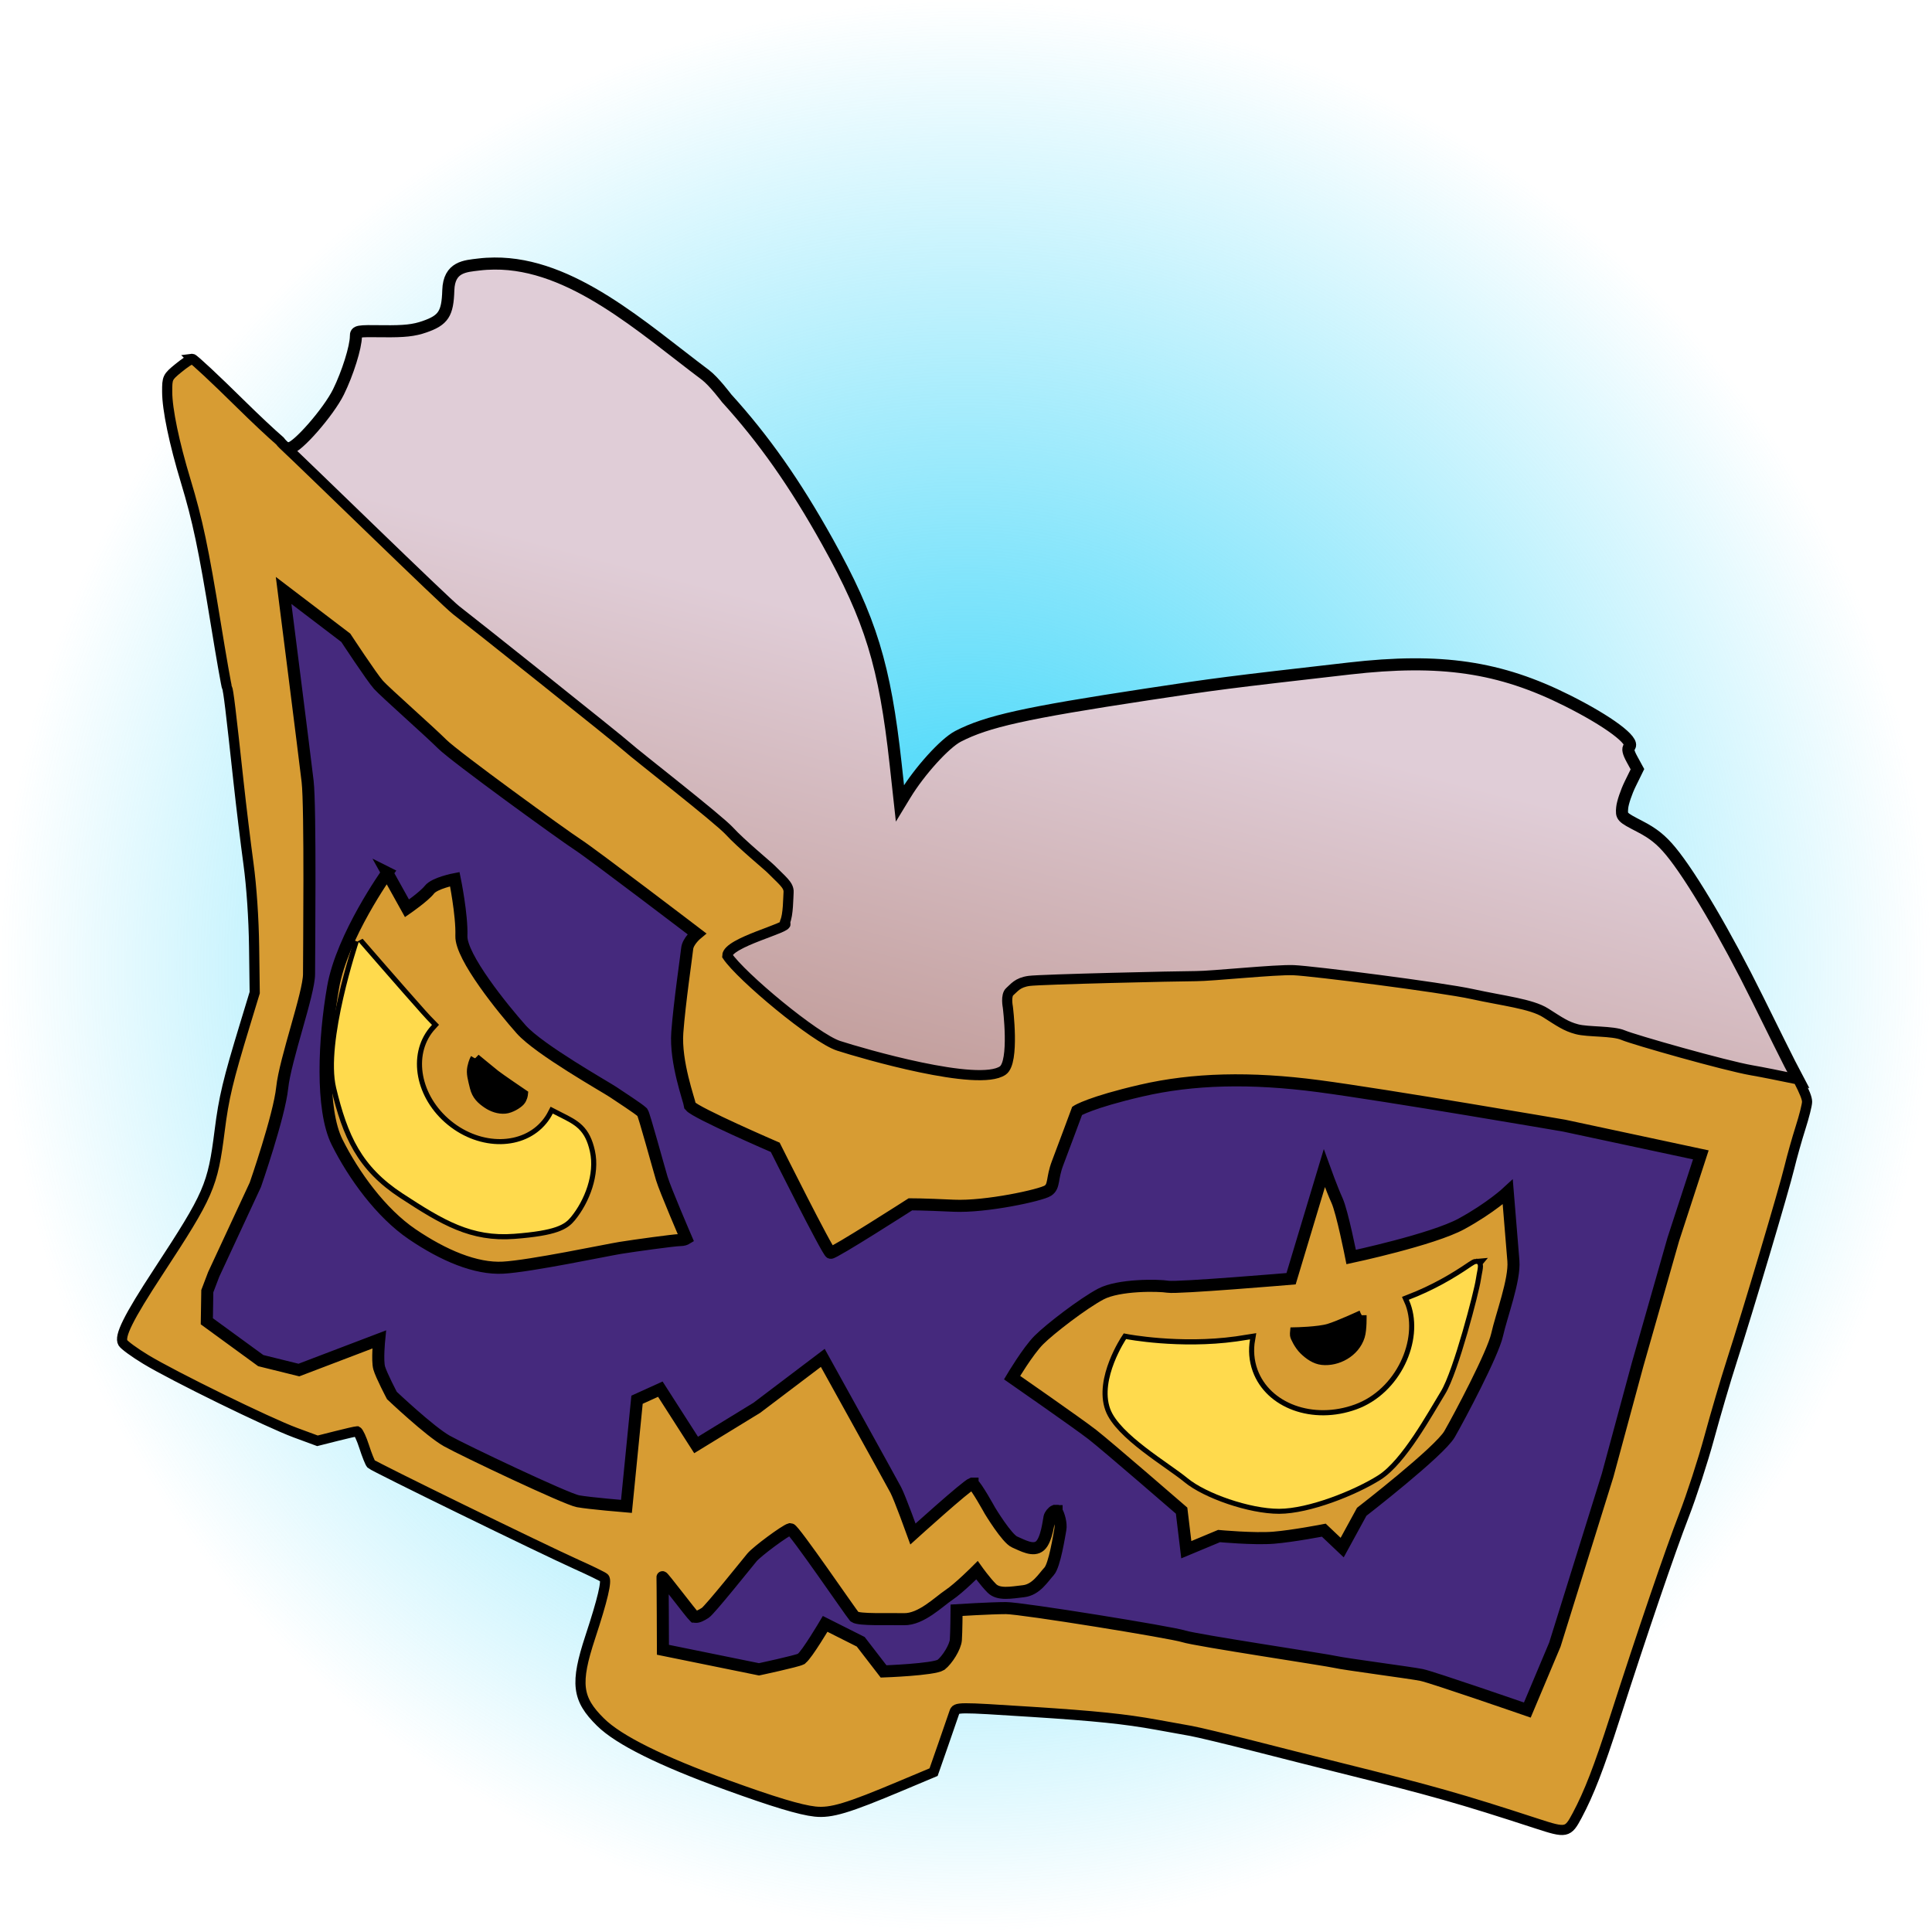
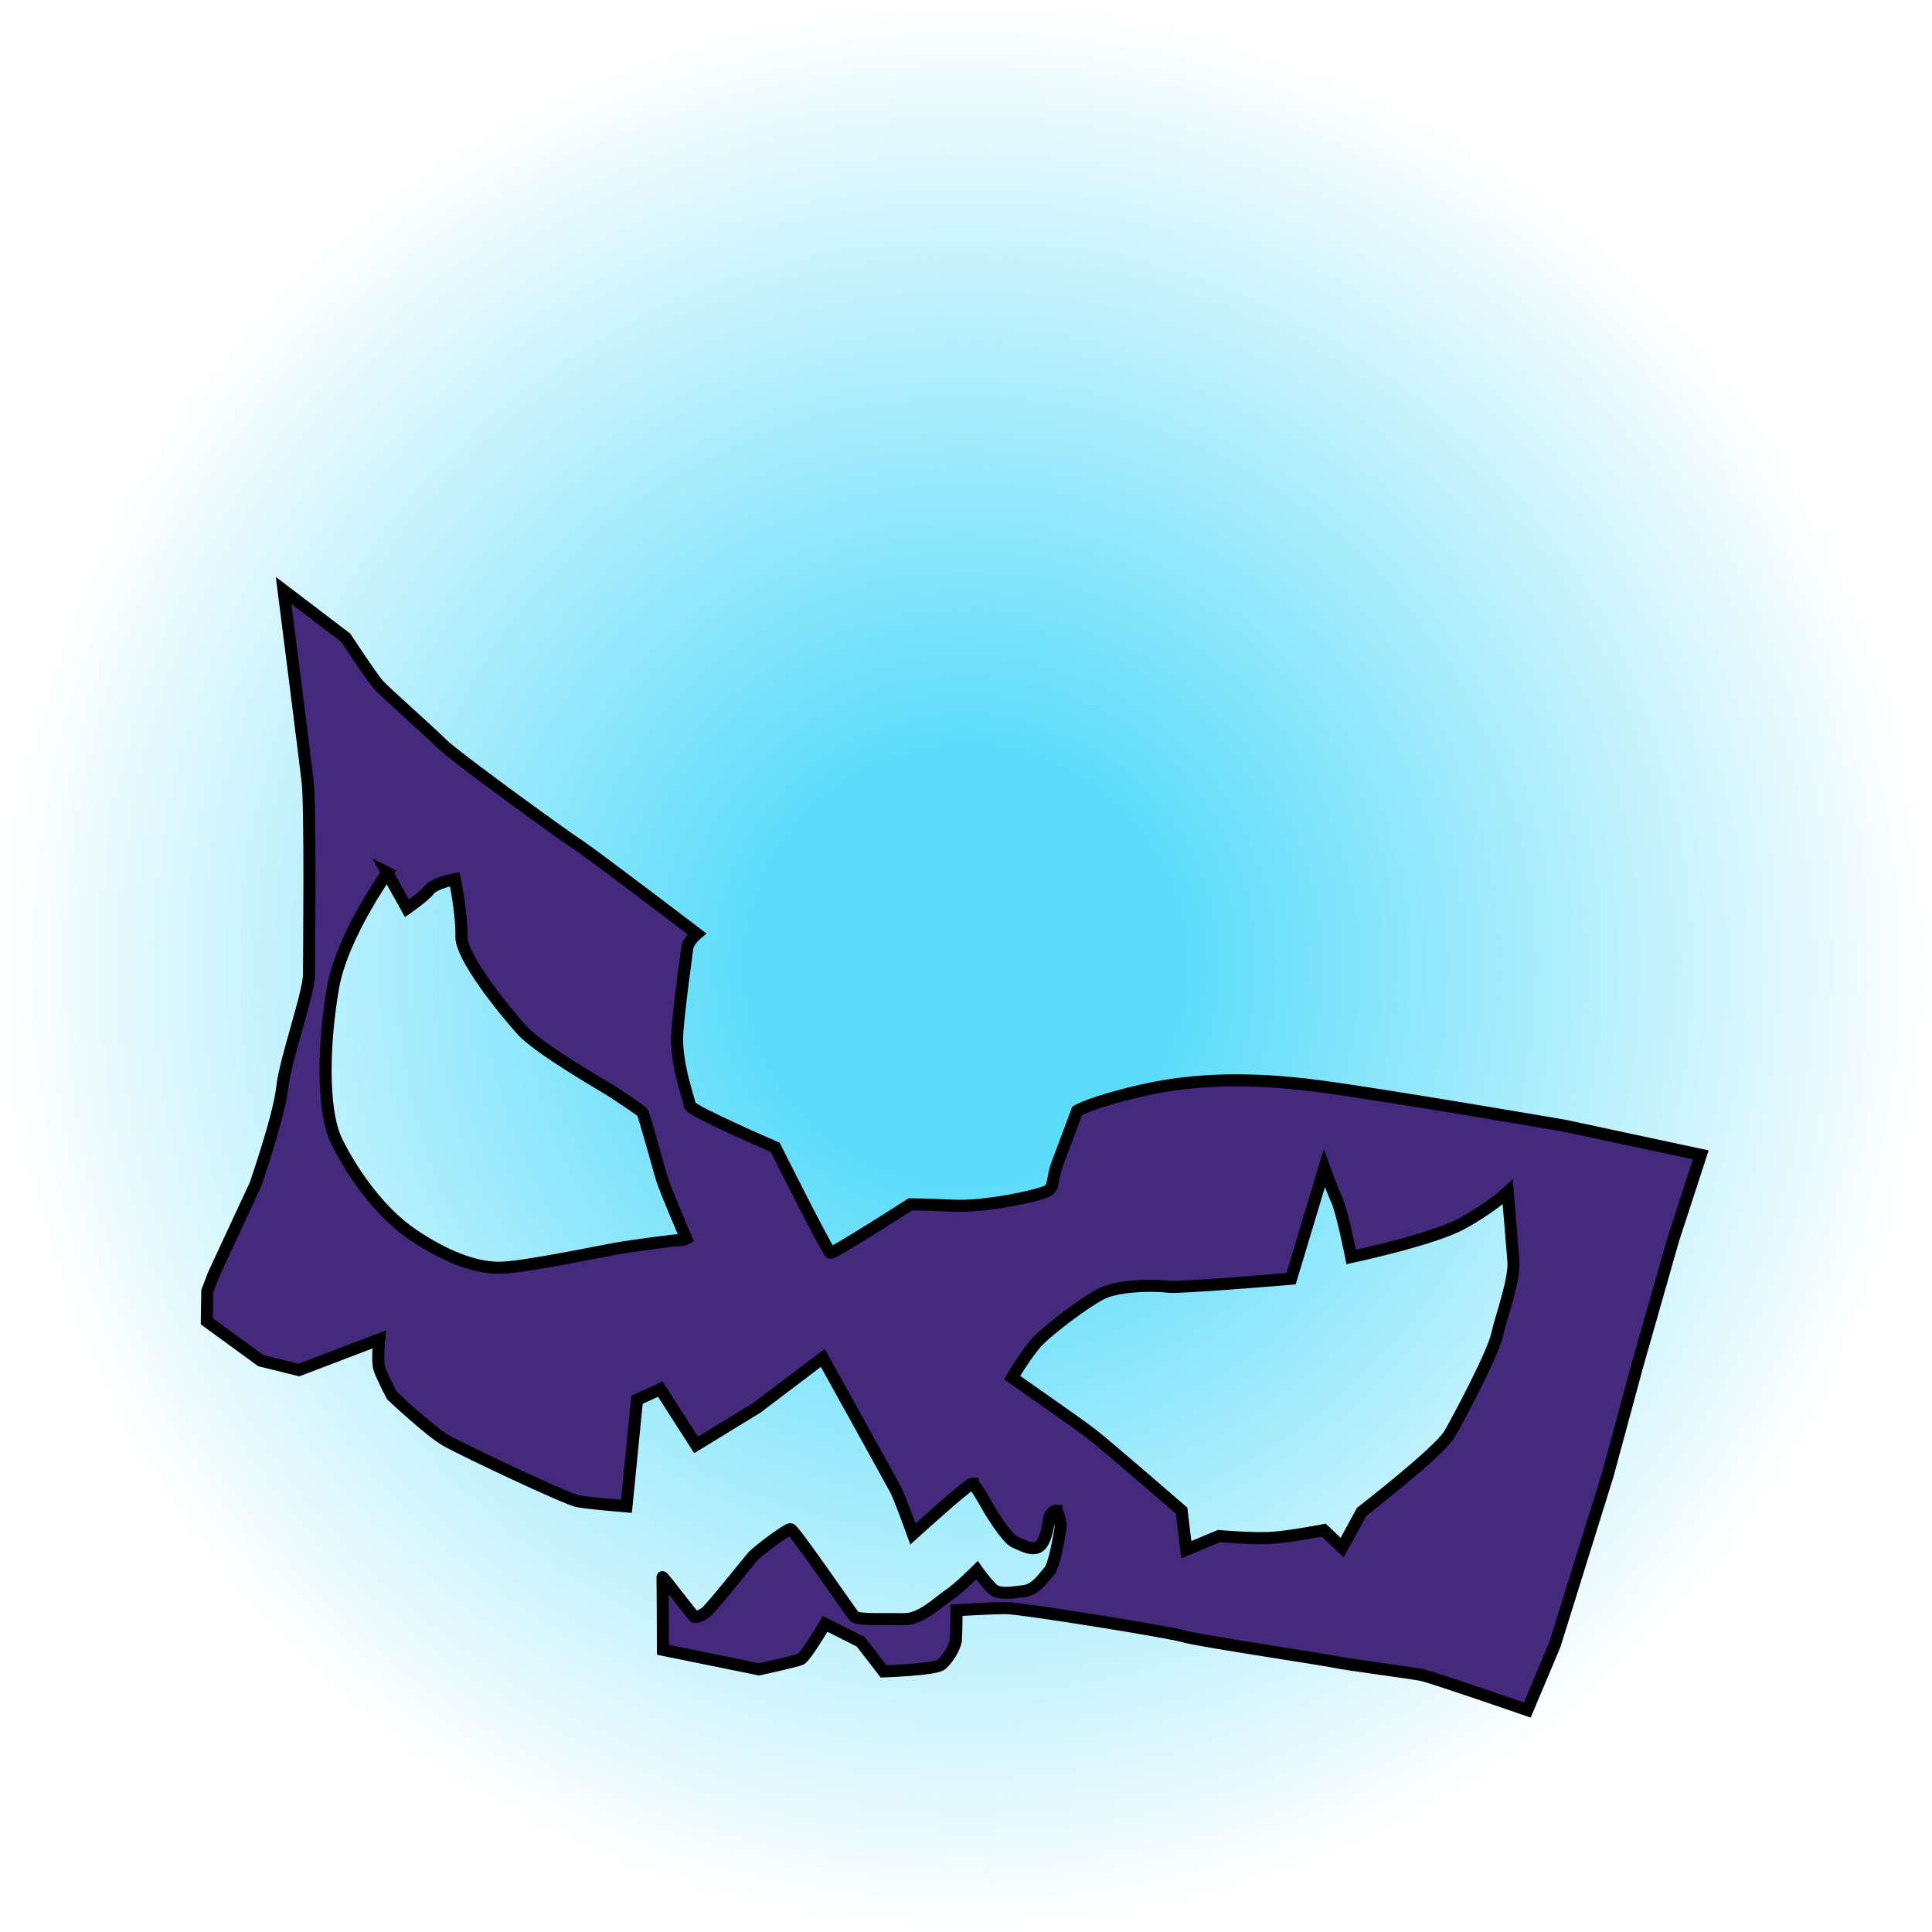
<svg xmlns="http://www.w3.org/2000/svg" width="16" height="16" version="1.1" viewBox="0 0 16 16" xml:space="preserve">
  <defs>
    <linearGradient id="linearGradient24" x1="24.404" x2="21.278" y1="13.167" y2="25.116" gradientUnits="userSpaceOnUse">
      <stop stop-color="#e0cdd7" offset="0" />
      <stop stop-color="#c39f9d" offset="1" />
    </linearGradient>
    <radialGradient id="radialGradient4" cx="18.547" cy="10.172" r="7.359" gradientTransform="matrix(1.087 0 0 1.087 -12.161 -3.057)" gradientUnits="userSpaceOnUse">
      <stop stop-color="#5bdcfa" offset=".218" />
      <stop stop-color="#5bdcfa" stop-opacity="0" offset="1" />
    </radialGradient>
  </defs>
  <circle cx="8" cy="8" r="8" fill="url(#radialGradient4)" style="font-variation-settings:'wght' 500" />
  <g transform="matrix(.28 0 0 .28 .988 1.669)" stroke="#000">
-     <path d="m11.092 1.834c-0.152 0.001-0.307 0.01-0.461 0.029-0.391 0.049-0.879 0.059-0.9 0.764-0.021 0.692-0.145 0.882-0.703 1.076-0.312 0.109-0.599 0.141-1.219 0.133-0.777-0.01-0.811-0.004-0.811 0.148 0 0.319-0.245 1.099-0.516 1.648-0.292 0.593-1.227 1.662-1.453 1.662h-0.002c-0.186-0.032 0.266 5.519 0.348 5.58 9.308 8.07 7.165 9.729 15.174 14.172 6.632 2.839 18.843-0.411 27.699 0.326 0.299 0.051 0.867-1.515 1.408-1.402-0.066-0.128-0.147-0.28-0.244-0.459-0.045-0.083-0.475-0.949-0.957-1.924-0.936-1.895-1.957-3.632-2.57-4.373-0.28-0.338-0.517-0.527-0.918-0.734-0.531-0.275-0.54-0.285-0.516-0.551 0.014-0.149 0.121-0.466 0.238-0.705l0.213-0.434-0.16-0.293c-0.112-0.204-0.136-0.314-0.08-0.369 0.17-0.17-0.619-0.758-1.834-1.367-1.996-1.001-3.744-1.259-6.449-0.949-3.648 0.417-3.944 0.456-5.996 0.768-3.594 0.546-4.721 0.796-5.576 1.238-0.39 0.202-1.133 1.02-1.56 1.721l-0.158 0.26-0.127-1.16c-0.321-2.923-0.738-4.28-2.019-6.58-0.961-1.724-1.873-3.022-2.981-4.242-2e-6 2e-7 -0.376-0.5-0.623-0.686-1.865-1.399-3.959-3.317-6.246-3.297z" fill="url(#linearGradient24)" stroke-width=".357" />
    <g>
-       <path d="m2.154 4.654c-0.049 0.007-0.229 0.128-0.406 0.273-0.323 0.264-0.333 0.286-0.332 0.697 0.001 0.526 0.206 1.513 0.551 2.65 0.347 1.148 0.524 1.981 0.885 4.201 0.166 1.018 0.317 1.877 0.336 1.908 0.037 0.06 0.109 0.663 0.34 2.793 0.079 0.726 0.211 1.812 0.293 2.414 0.091 0.669 0.155 1.62 0.166 2.451l0.018 1.357-0.287 0.943c-0.507 1.665-0.625 2.155-0.75 3.143-0.207 1.637-0.314 1.88-1.816 4.174-0.887 1.354-1.161 1.908-1.045 2.098 0.043 0.07 0.345 0.291 0.674 0.49 0.821 0.498 3.623 1.87 4.424 2.166l0.656 0.242 0.551-0.139c0.302-0.077 0.58-0.14 0.617-0.141h0.006c0.042 0.023 0.132 0.218 0.207 0.451 0.08 0.249 0.173 0.48 0.205 0.514 0.074 0.077 5.053 2.51 6.078 2.971 0.415 0.186 0.782 0.366 0.818 0.4 0.084 0.08-0.045 0.631-0.414 1.752-0.449 1.365-0.395 1.825 0.305 2.514 0.539 0.531 1.782 1.148 3.74 1.859 1.366 0.496 2.165 0.738 2.603 0.785 0.474 0.051 0.955-0.092 2.564-0.77l0.943-0.396 0.285-0.816c0.157-0.449 0.304-0.877 0.328-0.949 0.054-0.161 0.066-0.161 2.291-0.018 1.9 0.122 2.755 0.211 3.695 0.381 0.353 0.064 0.812 0.146 1.02 0.184 0.207 0.038 1.039 0.237 1.848 0.443 0.809 0.207 1.963 0.499 2.564 0.648 2.736 0.68 3.552 0.912 5.809 1.648 0.879 0.287 0.919 0.278 1.195-0.24 0.352-0.661 0.642-1.411 1.113-2.877 0.824-2.562 1.64-4.952 2.045-5.996 0.225-0.581 0.562-1.616 0.748-2.301 0.186-0.685 0.485-1.704 0.666-2.264 0.477-1.479 1.545-5.067 1.705-5.731 0.076-0.313 0.224-0.84 0.33-1.172 0.106-0.331 0.193-0.676 0.193-0.766 0-0.105-0.066-0.278-0.264-0.662-0.541-0.112-1.076-0.22-1.375-0.271-0.773-0.133-3.491-0.906-3.801-1.039-0.309-0.133-1.038-0.087-1.369-0.176-0.331-0.088-0.508-0.221-0.928-0.486s-1.26-0.354-2.166-0.553c-0.906-0.199-4.729-0.685-5.281-0.707-0.552-0.022-2.408 0.176-2.894 0.176-0.486 1e-6 -4.576 0.094-4.928 0.141-0.352 0.047-0.445 0.207-0.574 0.316-0.129 0.109-0.059 0.457-0.059 0.457s0.207 1.628-0.148 1.877c-0.715 0.501-4.159-0.505-4.856-0.73-0.7-0.227-2.889-2.054-3.295-2.662 0.004-0.398 1.863-0.836 1.715-0.955-1e-3 -9.79e-4 -5e-3 -0.005-0.006-0.006-0.007-0.01-9e-3 -0.025-2e-3 -0.039 0.099-0.199 0.096-0.742 0.107-0.875s-0.07-0.23-0.141-0.312c-0.07-0.082-0.301-0.297-0.379-0.379s-0.893-0.755-1.225-1.119c-0.331-0.365-2.803-2.283-3.021-2.486s-4.75-3.812-5.062-4.047-4.453-4.281-5.125-4.906c-0.031-0.028-0.06-0.063-0.092-0.104-0.272-0.236-0.71-0.646-1.18-1.109-0.736-0.726-1.372-1.32-1.414-1.32-0.001 0-0.002-2.378e-4 -0.004 0zm4.928 17.248c0.007 0.008 1.262 1.455 1.848 2.111 0.104 0.117 0.21 0.231 0.318 0.34-0.026 0.028-0.052 0.058-0.076 0.088-0.656 0.804-0.413 2.087 0.543 2.867 0.956 0.78 2.262 0.761 2.918-0.043 0.073-0.089 0.135-0.186 0.188-0.289 0.075 0.039 0.144 0.073 0.201 0.102 0.47 0.235 0.755 0.379 0.898 1.025 0.145 0.654-0.153 1.435-0.562 1.934-0.181 0.22-0.438 0.402-1.684 0.496-1.246 0.094-2.069-0.392-3.291-1.191-1.222-0.799-1.632-1.726-1.969-3.125-0.325-1.348 0.66-4.292 0.668-4.314zm3.449 3.449s0.449 0.371 0.582 0.477 0.824 0.574 0.824 0.574-0.012 0.121-0.086 0.203-0.277 0.208-0.441 0.223c-0.181 0.017-0.373-0.05-0.523-0.152-0.168-0.115-0.312-0.238-0.371-0.484-0.059-0.246-0.109-0.406-0.074-0.578 0.035-0.172 0.09-0.262 0.09-0.262zm29.607 6.068c0.004-2.09e-4 0.01-1.6e-4 0.014 0 0.002 6.54e-4 0.008 0.003 0.01 0.004 9.74e-4 6.28e-4 5e-3 0.003 0.006 0.004l2e-3 2e-3c0.041 0.049-0.018 0.239-0.049 0.451-0.047 0.329-0.659 2.703-1.035 3.314-0.376 0.611-1.15 2.034-1.855 2.481s-2.059 0.987-2.928 0.988c-0.862 0.001-2.165-0.455-2.709-0.906-0.538-0.446-2.011-1.295-2.287-2.053-0.32-0.877 0.471-2.061 0.471-2.061s1.575 0.305 3.268 0.07c0.13-0.018 0.264-0.039 0.398-0.061-0.055 0.315-0.032 0.639 0.08 0.947 0.398 1.092 1.773 1.594 3.072 1.121 1.299-0.473 1.99-2.031 1.592-3.123-0.014-0.04-0.03-0.08-0.047-0.117 0.751-0.291 1.336-0.635 1.852-0.988 0.071-0.048 0.116-0.072 0.146-0.074zm-3.397 1.523s0.011 0.419-0.051 0.615c-0.15 0.48-0.669 0.751-1.113 0.703-0.203-0.022-0.387-0.152-0.535-0.297-0.148-0.145-0.262-0.387-0.266-0.43s0-0.086 0-0.086 0.69-0.013 1.002-0.107c0.31-0.094 0.958-0.396 0.963-0.398z" fill="#d79c33" stroke-width=".3" />
      <path d="m4.86 11.503s0.622 4.896 0.71 5.648c0.088 0.751 0.042 5.122 0.042 5.697s-0.706 2.524-0.794 3.364c-0.088 0.84-0.794 2.869-0.794 2.869l-1.233 2.653-0.188 0.494-0.014 0.891 1.595 1.163 1.128 0.279 2.375-0.905s-0.062 0.624 0 0.843 0.376 0.815 0.376 0.815 1.123 1.063 1.623 1.344c0.5 0.281 3.535 1.72 3.879 1.783s1.435 0.153 1.435 0.153l0.313-3.155 0.689-0.313 1.058 1.651 1.797-1.1 1.95-1.476s2.037 3.675 2.159 3.907c0.122 0.232 0.508 1.302 0.508 1.302s1.57-1.421 1.748-1.49h0.014v7e-3h7e-3c0.106 0.065 0.508 0.794 0.508 0.794s0.499 0.827 0.731 0.926 0.553 0.288 0.752 0.111 0.256-0.743 0.279-0.843c0.015-0.068 0.091-0.164 0.153-0.188h7e-3c0.003-4.53e-4 0.018 1.15e-4 0.021 0h0.014l7e-3 7e-3h7e-3v7e-3l7e-3 7e-3c0.055 0.088 0.138 0.352 0.104 0.529-0.033 0.177-0.169 1.063-0.334 1.24-0.166 0.177-0.376 0.541-0.752 0.585s-0.741 0.115-0.94-0.084c-0.199-0.199-0.439-0.536-0.439-0.536s-0.53 0.532-0.829 0.731-0.822 0.728-1.33 0.717c-0.492-0.011-1.321 0.028-1.462-0.07l-7e-3 -7e-3c-0.099-0.11-1.788-2.584-1.887-2.584h-0.014c-0.143 0.038-0.977 0.654-1.128 0.836-0.156 0.188-1.246 1.551-1.379 1.637-0.108 0.07-0.218 0.128-0.292 0.118-0.003-5.72e-4 -0.018 7.86e-4 -0.021 0l-7e-3 -7e-3h-7e-3l-7e-3 -7e-3c-0.07-0.055-0.941-1.211-0.933-1.156 0.008 0.055 0.014 2.145 0.014 2.145l2.841 0.578s1.106-0.236 1.247-0.306l0.014-0.014c0.161-0.12 0.696-1.024 0.696-1.024l1.052 0.529 0.676 0.877s1.474-0.052 1.699-0.195c0.188-0.148 0.423-0.527 0.439-0.738 0.016-0.211 0.021-0.877 0.021-0.877s1.002-0.063 1.462-0.063c0.461 0 4.898 0.718 5.258 0.836 0.359 0.117 4.234 0.697 4.492 0.759 0.258 0.062 2.221 0.317 2.542 0.383 0.32 0.066 3.127 1.038 3.127 1.038l0.815-1.936 1.56-5.007 0.884-3.266 1.058-3.712 0.815-2.5-4.039-0.864s-5.26-0.905-7.27-1.17c-2.011-0.265-3.712-0.221-5.237 0.132s-1.901 0.599-1.901 0.599-0.401 1.082-0.578 1.546-0.087 0.682-0.286 0.815c-0.199 0.133-1.835 0.49-2.786 0.446-0.95-0.044-1.281-0.042-1.281-0.042s-2.272 1.457-2.361 1.435c-0.088-0.022-1.637-3.12-1.637-3.12s-2.348-1.015-2.514-1.219v-7e-3l-7e-3 -7e-3c-0.022-0.155-0.442-1.282-0.376-2.166 0.066-0.884 0.27-2.258 0.292-2.479 0.022-0.221 0.286-0.439 0.286-0.439s-3.075-2.345-3.517-2.632c-0.442-0.287-3.643-2.605-4.018-2.981-0.376-0.376-1.681-1.527-1.88-1.748-0.199-0.221-0.968-1.393-0.968-1.393zm3.064 8.35 0.585 1.052s0.507-0.351 0.662-0.55 0.752-0.313 0.752-0.313 0.217 1.06 0.195 1.678c-0.022 0.619 1.238 2.168 1.769 2.765 0.53 0.597 2.495 1.703 2.716 1.852 0.207 0.14 0.749 0.49 0.857 0.592l0.014 0.014c0.05 0.072 0.472 1.619 0.571 1.95 0.099 0.332 0.724 1.783 0.724 1.783-0.018 0.011-0.077 0.042-0.195 0.042-0.155 0-1.346 0.164-1.755 0.23s-2.662 0.541-3.468 0.585c-0.806 0.044-1.76-0.359-2.688-0.989-0.928-0.63-1.735-1.751-2.221-2.723-0.486-0.972-0.384-3.069-0.118-4.582 0.265-1.514 1.602-3.385 1.602-3.385zm27.717 8.74s0.22 0.61 0.376 0.954 0.418 1.671 0.418 1.671 2.407-0.513 3.266-0.982 1.365-0.94 1.365-0.94 0.12 1.471 0.167 2.034-0.356 1.624-0.481 2.187-1.11 2.423-1.407 2.939-2.598 2.298-2.598 2.298l-0.578 1.058-0.543-0.515s-0.905 0.176-1.483 0.223c-0.578 0.047-1.616-0.049-1.616-0.049l-0.968 0.404-0.139-1.156s-2.217-1.921-2.639-2.249-2.375-1.685-2.375-1.685 0.466-0.786 0.794-1.114 1.3-1.077 1.831-1.358 1.704-0.263 1.985-0.216c0.281 0.047 3.642-0.237 3.642-0.237z" fill="#45297d" stroke-width=".357" style="font-variation-settings:'wght' 500" />
-       <path d="m10.531 25.352c0 2e-6 -0.055 0.09-0.09 0.262-0.035 0.172 0.016 0.332 0.074 0.578 0.059 0.246 0.203 0.369 0.371 0.484 0.15 0.103 0.342 0.169 0.523 0.152 0.164-0.015 0.367-0.141 0.441-0.223s0.086-0.203 0.086-0.203-0.691-0.469-0.824-0.574-0.582-0.477-0.582-0.477zm26.211 7.592c-0.005 0.002-0.653 0.304-0.963 0.398-0.312 0.095-1.002 0.107-1.002 0.107s-0.004 0.043 0 0.086 0.117 0.285 0.266 0.43c0.148 0.145 0.332 0.275 0.535 0.297 0.444 0.048 0.963-0.223 1.113-0.703 0.061-0.196 0.051-0.615 0.051-0.615z" stroke-width=".1" />
-       <path d="m7.082 21.902c-0.008 0.023-0.993 2.967-0.668 4.314 0.337 1.399 0.746 2.326 1.969 3.125 1.222 0.799 2.045 1.285 3.291 1.191 1.246-0.094 1.503-0.276 1.684-0.496 0.409-0.499 0.708-1.279 0.562-1.934-0.143-0.646-0.428-0.79-0.898-1.025-0.057-0.029-0.126-0.063-0.201-0.102-0.052 0.103-0.115 0.2-0.188 0.289-0.656 0.804-1.962 0.823-2.918 0.043-0.956-0.78-1.199-2.063-0.543-2.867 0.024-0.03 0.05-0.06 0.076-0.088-0.109-0.109-0.214-0.223-0.318-0.34-0.586-0.656-1.841-2.103-1.848-2.111zm33.057 9.518c-0.03 0.002-0.076 0.026-0.146 0.074-0.515 0.354-1.101 0.697-1.852 0.988 0.017 0.037 0.032 0.077 0.047 0.117 0.398 1.092-0.293 2.65-1.592 3.123-1.299 0.473-2.675-0.029-3.072-1.121-0.112-0.308-0.135-0.633-0.08-0.947-0.135 0.022-0.268 0.042-0.398 0.061-1.693 0.235-3.268-0.07-3.268-0.07s-0.79 1.183-0.471 2.061c0.276 0.758 1.749 1.607 2.287 2.053 0.544 0.451 1.847 0.907 2.709 0.906 0.868-0.001 2.222-0.542 2.928-0.988s1.479-1.869 1.855-2.481 0.988-2.985 1.035-3.314c0.03-0.213 0.09-0.402 0.049-0.451l-2e-3 -2e-3c-9e-4 -7e-4 -0.005-0.003-0.006-0.004-0.002-0.001-0.007-0.003-0.01-0.004-0.003-1.6e-4 -0.01-2.09e-4 -0.014 0z" fill="#ffda4d" stroke-width="0" />
    </g>
  </g>
</svg>